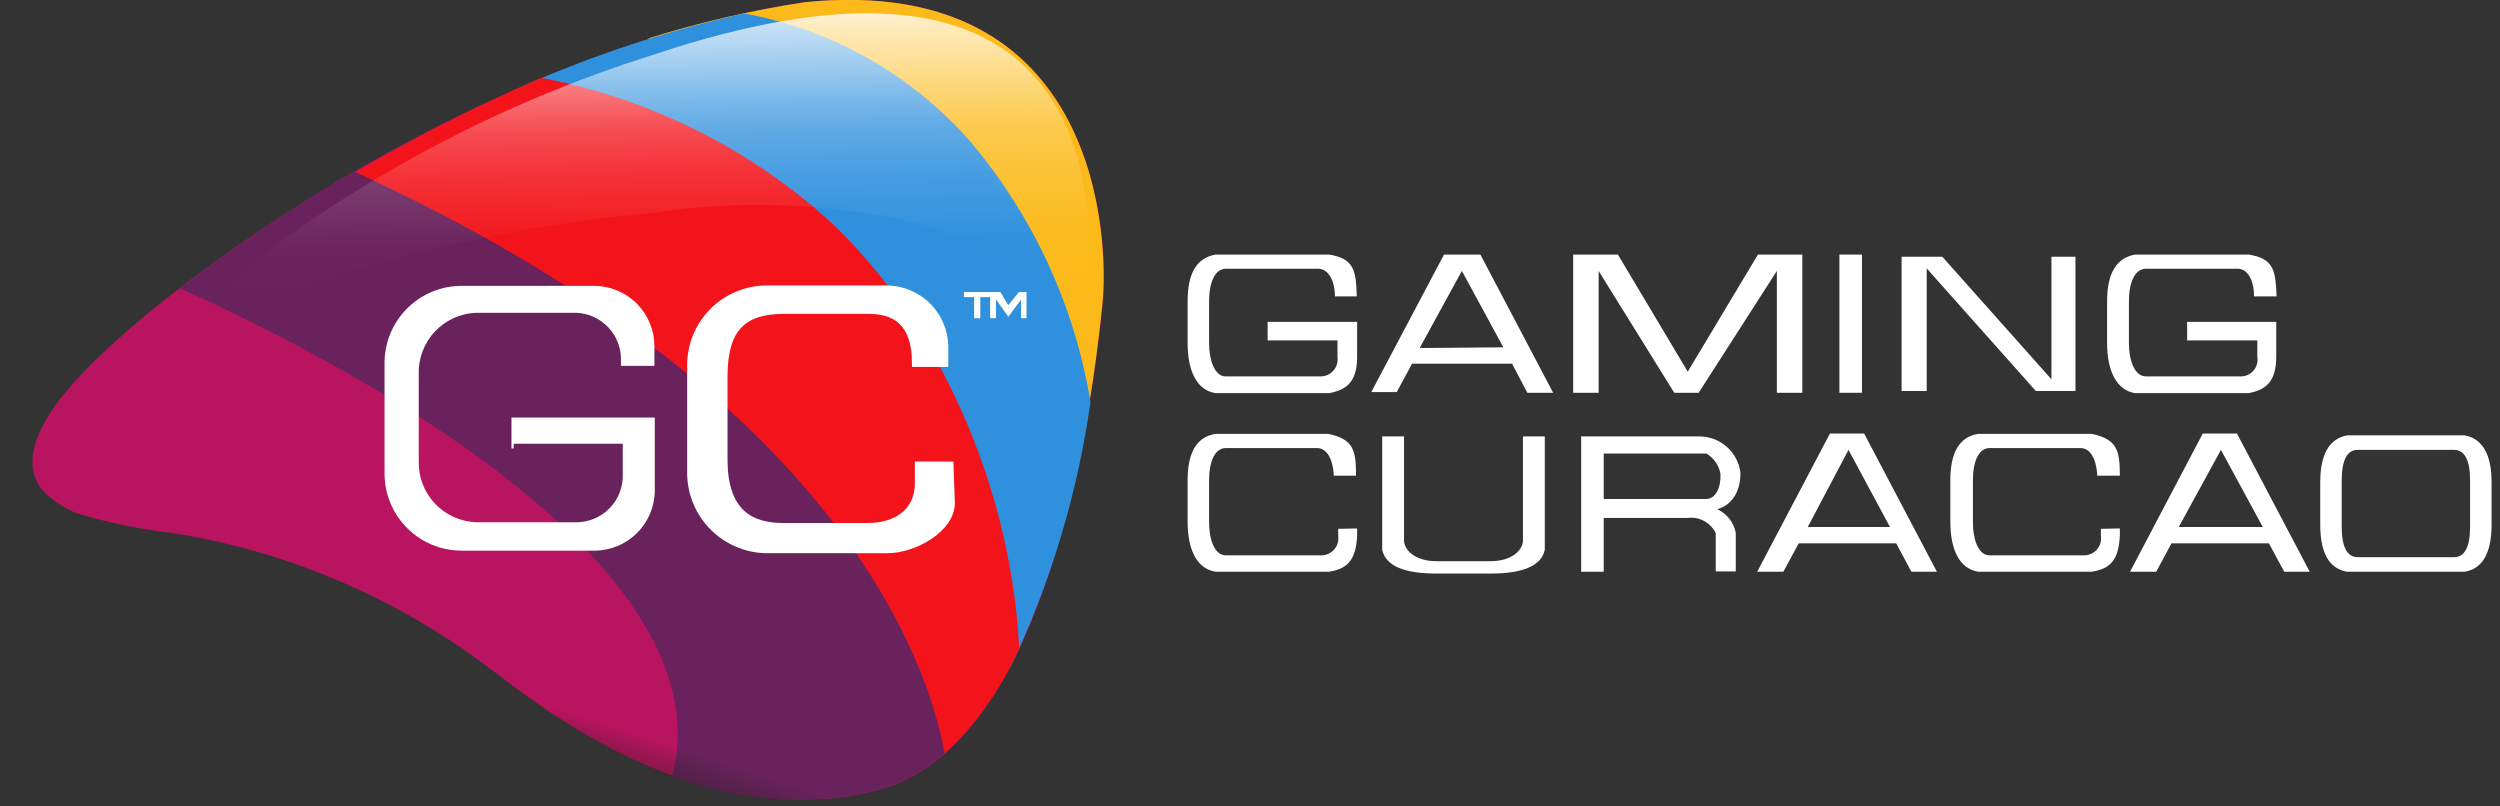
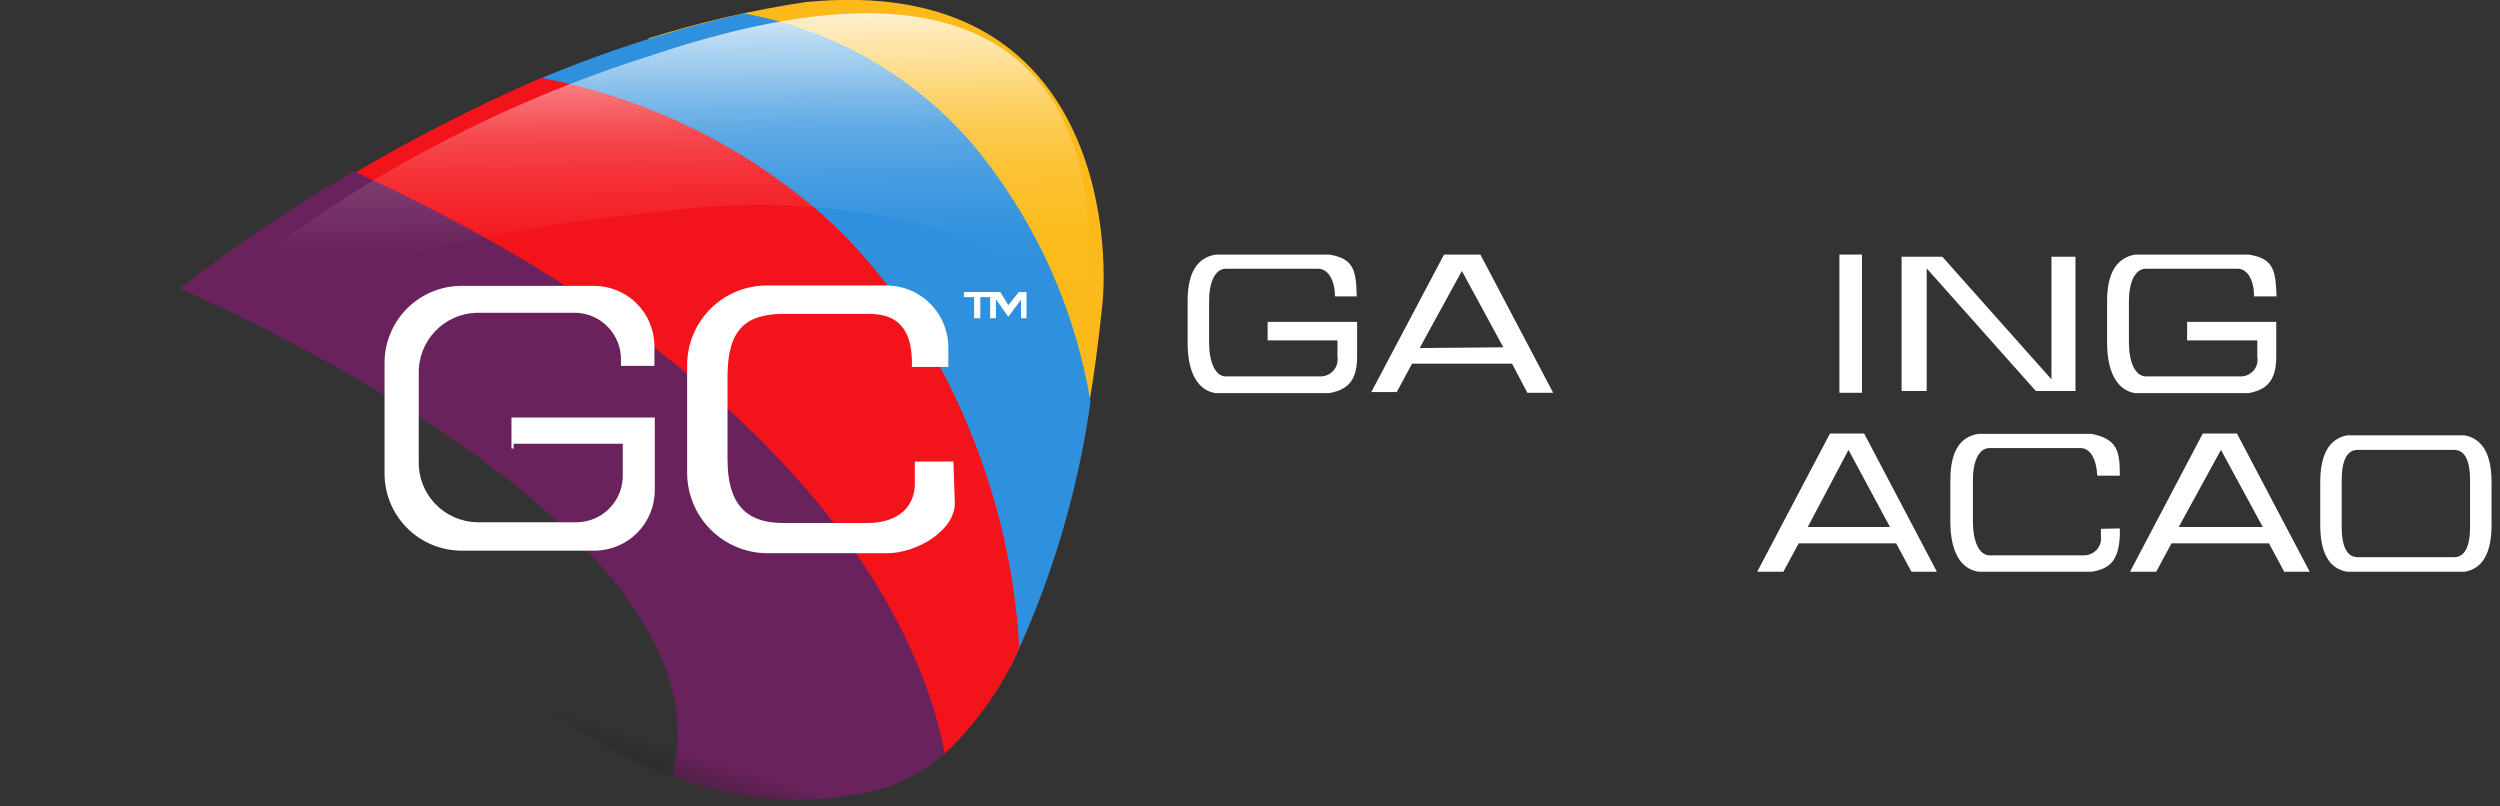
<svg xmlns="http://www.w3.org/2000/svg" width="93" height="30" viewBox="0 0 93 30" fill="none">
  <rect x="0" y="0" width="93" height="30" fill="#333333" stroke="none" />
  <g clip-path="url(#clip0_5365_5425)">
-     <path d="M49.781 19.672V19.928C49.795 20.018 49.789 20.11 49.764 20.198C49.739 20.285 49.696 20.366 49.636 20.436C49.578 20.505 49.504 20.561 49.422 20.599C49.34 20.638 49.25 20.658 49.159 20.659H45.6C45.194 20.659 44.978 20.104 44.978 19.414V17.858C44.978 17.168 45.194 16.668 45.6 16.668H48.996C49.375 16.668 49.592 17.114 49.619 17.696H50.444C50.444 16.762 50.363 16.343 49.416 16.14H45.222C44.518 16.248 44.18 16.83 44.18 17.858V19.414C44.18 20.443 44.518 21.16 45.222 21.268H49.443C50.106 21.16 50.444 20.862 50.485 19.915V19.658L49.781 19.672Z" fill="white" />
    <path d="M78.154 19.672V19.928C78.168 20.018 78.162 20.11 78.137 20.198C78.112 20.285 78.069 20.366 78.01 20.436C77.951 20.505 77.877 20.561 77.795 20.599C77.713 20.638 77.623 20.658 77.532 20.659H74.014C73.608 20.659 73.392 20.104 73.392 19.414V17.858C73.392 17.168 73.608 16.668 74.014 16.668H77.397C77.775 16.668 77.992 17.114 78.019 17.696H78.858C78.858 16.762 78.763 16.343 77.816 16.14H73.595C72.891 16.248 72.553 16.83 72.553 17.858V19.414C72.553 20.443 72.891 21.16 73.595 21.268H77.816C78.479 21.16 78.817 20.862 78.858 19.915V19.658L78.154 19.672Z" fill="white" />
    <path d="M66.911 20.213L66.342 21.268H65.368L68.074 16.127H69.346L72.052 21.268H71.105L70.537 20.213H66.911ZM70.307 19.604L68.764 16.736L67.249 19.604H70.307Z" fill="white" />
    <path d="M80.779 20.213L80.211 21.268H79.237L81.943 16.127H83.215L85.921 21.268H84.973L84.405 20.213H80.779ZM84.175 19.604L82.619 16.736L81.05 19.604H84.175Z" fill="white" />
    <path d="M50.485 13.272C50.485 14.192 50.106 14.503 49.443 14.625H45.222C44.518 14.517 44.18 13.8 44.18 12.758V11.202C44.18 10.16 44.518 9.592 45.222 9.47H49.443C50.39 9.619 50.444 10.092 50.471 11.026H49.66C49.66 10.444 49.416 9.998 49.037 9.998H45.6C45.194 9.998 44.978 10.512 44.978 11.202V12.744C44.978 13.434 45.194 14.003 45.6 14.003H49.132C49.223 14.002 49.312 13.981 49.395 13.943C49.477 13.904 49.55 13.848 49.609 13.779C49.669 13.71 49.712 13.629 49.737 13.541C49.762 13.454 49.768 13.362 49.754 13.272V12.663H47.156V11.973H50.485V13.272Z" fill="white" />
    <path d="M84.676 13.272C84.676 14.192 84.297 14.503 83.648 14.625H79.426C78.736 14.517 78.384 13.8 78.384 12.758V11.202C78.384 10.16 78.736 9.592 79.426 9.47H83.648C84.608 9.619 84.649 10.092 84.689 11.026H83.851C83.851 10.444 83.621 9.997 83.242 9.997H79.832C79.413 9.997 79.196 10.512 79.196 11.202V12.744C79.196 13.434 79.413 14.002 79.832 14.002H83.364C83.454 14.002 83.543 13.982 83.625 13.943C83.707 13.904 83.78 13.848 83.838 13.778C83.895 13.709 83.938 13.628 83.961 13.54C83.984 13.453 83.988 13.361 83.972 13.272V12.663H81.361V11.973H84.676V13.272Z" fill="white" />
    <path d="M52.528 13.529L51.959 14.584H51.012L53.718 9.47H55.071L57.777 14.611H56.817L56.248 13.529H52.528ZM55.924 12.92L54.381 10.079L52.812 12.947L55.924 12.92Z" fill="white" />
-     <path d="M59.469 10.079V14.611H58.522V9.47H60.186L62.784 13.827L65.395 9.47H67.046V14.611H66.099V10.079L63.19 14.611H62.283L59.469 10.079Z" fill="white" />
    <path d="M69.265 14.611H68.426V9.47H69.265V14.611Z" fill="white" />
    <path d="M76.314 14.111V9.551H77.207V14.544H75.732L71.673 9.984V14.544H70.74V9.551H72.255L76.314 14.111Z" fill="white" />
-     <path d="M57.466 16.235V20.456C57.331 21.052 56.654 21.336 55.45 21.336H53.434C52.23 21.336 51.554 21.052 51.418 20.456V16.235H52.23V20.104C52.23 20.456 52.636 20.876 53.434 20.876H55.45C56.249 20.876 56.654 20.456 56.654 20.104V16.235H57.466Z" fill="white" />
-     <path d="M58.819 21.268V16.235H63.19C63.57 16.229 63.94 16.363 64.227 16.613C64.514 16.863 64.699 17.21 64.746 17.588C64.746 18.779 63.88 18.941 63.88 18.941C64.056 19.022 64.212 19.144 64.332 19.297C64.452 19.45 64.533 19.629 64.57 19.82V21.255H63.825V19.834C63.733 19.642 63.583 19.484 63.396 19.382C63.209 19.28 62.995 19.239 62.784 19.266H59.658V21.268H58.819ZM59.658 18.562H63.474C63.825 18.562 64.028 18.116 64.001 17.629C63.975 17.471 63.914 17.322 63.822 17.191C63.731 17.06 63.612 16.95 63.474 16.871H59.658V18.562Z" fill="white" />
    <path d="M87.314 21.269C86.651 21.16 86.313 20.579 86.313 19.523V17.94C86.313 16.898 86.651 16.317 87.314 16.195H91.684C92.347 16.317 92.686 16.898 92.686 17.94V19.523C92.686 20.579 92.347 21.16 91.684 21.269H87.314ZM87.706 16.736C87.314 16.736 87.111 17.115 87.111 17.873V19.591C87.111 20.349 87.314 20.727 87.706 20.727H91.292C91.684 20.727 91.887 20.349 91.887 19.591V17.873C91.887 17.115 91.684 16.736 91.292 16.736H87.706Z" fill="white" />
-     <path d="M2.885 19.104C2.452 18.933 2.053 18.686 1.708 18.373C0.558 17.223 1.64 15.545 2.466 14.557C5.537 10.823 17.863 1.866 29.946 0.08C41.014 -1.03 41.27 9.078 41.014 11.378C40.756 13.678 39.376 27.614 32.706 29.373C26.035 31.132 20.15 26.302 18.147 24.813C14.716 22.223 10.702 20.514 6.457 19.834C5.247 19.696 4.052 19.452 2.885 19.104Z" fill="#B9145F" />
-     <path d="M29.946 0.08C27.965 0.38 26.011 0.832 24.101 1.433C24.818 1.609 25.453 1.812 26.211 2.001C31.123 3.354 36.237 6.358 38.497 11.121C39.331 12.928 39.901 14.847 40.188 16.817C40.702 14.287 40.919 12.162 41 11.405C41.27 9.078 41.013 -1.03 29.946 0.08Z" fill="#FCBA1A" />
+     <path d="M29.946 0.08C27.965 0.38 26.011 0.832 24.101 1.433C24.818 1.609 25.453 1.812 26.211 2.001C39.331 12.928 39.901 14.847 40.188 16.817C40.702 14.287 40.919 12.162 41 11.405C41.27 9.078 41.013 -1.03 29.946 0.08Z" fill="#FCBA1A" />
    <path d="M19.419 3.219C21.882 7.075 33.531 19.685 33.531 19.685C33.531 19.685 36.521 23.555 37.59 24.813C39.08 21.697 40.084 18.37 40.567 14.95C39.978 11.395 38.445 8.063 36.129 5.303C33.937 2.788 30.955 1.094 27.673 0.499C24.84 1.135 22.075 2.046 19.419 3.219Z" fill="#2F90DD" />
    <path d="M35.114 28.061C36.306 26.948 37.259 25.604 37.915 24.11C37.59 17.602 34.424 10.945 29.797 7.319C26.983 5.083 23.667 3.565 20.136 2.895C17.553 4.014 15.049 5.307 12.64 6.764C15.658 9.822 32.787 25.883 35.114 28.061Z" fill="#F3141B" />
    <path d="M32.706 29.373C33.61 29.113 34.443 28.651 35.141 28.02C34.519 24.596 31.163 14.625 13.154 6.371C10.91 7.687 8.75 9.142 6.687 10.728C10.502 12.419 27.239 20.361 25.007 28.872C27.458 29.84 30.15 30.015 32.706 29.373Z" fill="#6A225C" />
    <path d="M13.912 9.849C17.276 8.884 20.724 8.241 24.209 7.928C27.5 7.425 30.855 7.549 34.1 8.293C36.589 8.997 39.512 10.539 39.85 13.245C39.938 13.923 39.897 14.612 39.728 15.275C40.299 13.251 40.568 11.153 40.527 9.051C40.418 4.992 38.808 -2.829 24.29 2.042C18.561 3.842 13.216 6.691 8.527 10.444V11.919C10.268 11.096 12.069 10.404 13.912 9.849Z" fill="url(#paint0_linear_5365_5425)" />
    <path d="M35.723 26.194C32.787 27.442 29.54 27.767 26.414 27.127C24.493 26.789 22.734 26.031 20.853 25.571C20.295 25.463 19.721 25.463 19.162 25.571C21.746 27.479 26.942 30.983 32.692 29.373C33.687 29.033 34.604 28.499 35.391 27.802C36.178 27.105 36.82 26.26 37.279 25.314C36.783 25.646 36.263 25.94 35.723 26.194Z" fill="url(#paint1_linear_5365_5425)" />
    <path opacity="0.5" d="M39.228 18.061C39.228 18.061 39.322 17.804 39.458 17.344C39.404 17.588 39.322 17.831 39.228 18.061Z" fill="url(#paint2_radial_5365_5425)" />
    <path d="M24.344 13.61V12.88C24.344 12.284 24.108 11.713 23.686 11.291C23.265 10.87 22.694 10.634 22.098 10.634H17.187C16.807 10.632 16.43 10.706 16.079 10.851C15.727 10.996 15.408 11.209 15.14 11.478C14.872 11.748 14.66 12.068 14.517 12.42C14.373 12.772 14.301 13.149 14.305 13.529V17.588C14.301 17.968 14.373 18.345 14.517 18.697C14.66 19.049 14.872 19.369 15.14 19.639C15.408 19.908 15.727 20.122 16.079 20.267C16.43 20.412 16.807 20.485 17.187 20.484H22.112C22.707 20.484 23.279 20.247 23.7 19.826C24.121 19.405 24.358 18.833 24.358 18.238V15.532H19.027V16.682H19.108V16.506H23.167V17.642C23.174 17.87 23.137 18.096 23.056 18.309C22.976 18.522 22.854 18.717 22.698 18.883C22.543 19.049 22.356 19.182 22.148 19.276C21.941 19.369 21.717 19.421 21.489 19.428H17.728C17.436 19.419 17.15 19.353 16.884 19.234C16.618 19.114 16.378 18.943 16.178 18.731C15.979 18.518 15.823 18.269 15.719 17.996C15.616 17.723 15.568 17.433 15.577 17.142V13.921C15.568 13.63 15.616 13.34 15.719 13.067C15.823 12.794 15.979 12.545 16.178 12.332C16.378 12.12 16.618 11.949 16.884 11.829C17.15 11.71 17.436 11.644 17.728 11.635H21.422C21.649 11.642 21.873 11.694 22.081 11.787C22.288 11.881 22.475 12.014 22.631 12.18C22.787 12.346 22.908 12.541 22.989 12.754C23.069 12.967 23.107 13.193 23.099 13.421V13.61H24.344Z" fill="white" />
    <path d="M35.466 17.169H34.032V17.994C34.032 18.82 33.45 19.456 32.259 19.456H29.147C27.984 19.456 27.064 18.995 27.064 17.088V14.003C27.064 12.244 27.754 11.676 29.161 11.676H32.313C33.206 11.676 33.924 12.041 33.924 13.502V13.651H35.277V12.92C35.277 12.31 35.034 11.725 34.603 11.294C34.172 10.863 33.587 10.62 32.976 10.62H28.525C27.739 10.62 26.985 10.932 26.43 11.488C25.874 12.044 25.562 12.797 25.562 13.583V17.588C25.562 18.379 25.875 19.138 26.433 19.698C26.991 20.258 27.748 20.575 28.538 20.579H33.017C34.059 20.579 35.52 19.767 35.52 18.711L35.466 17.169Z" fill="white" />
    <path d="M37.198 10.864H35.858V11.053H37.198V10.864Z" fill="white" />
    <path d="M36.467 11.012H36.237V11.838H36.467V11.012Z" fill="white" />
    <path d="M36.833 11.012V11.838H37.049V11.134L37.509 11.784L37.983 11.148V11.838H38.186V10.864H37.902L37.509 11.351L37.212 10.864L36.833 11.012Z" fill="white" />
  </g>
  <defs>
    <linearGradient id="paint0_linear_5365_5425" x1="24.818" y1="29.427" x2="24.358" y2="-0.448" gradientUnits="userSpaceOnUse">
      <stop offset="0.62" stop-color="white" stop-opacity="0" />
      <stop offset="0.68" stop-color="white" stop-opacity="0.01" />
      <stop offset="0.72" stop-color="white" stop-opacity="0.06" />
      <stop offset="0.77" stop-color="white" stop-opacity="0.13" />
      <stop offset="0.82" stop-color="white" stop-opacity="0.23" />
      <stop offset="0.86" stop-color="white" stop-opacity="0.37" />
      <stop offset="0.9" stop-color="white" stop-opacity="0.53" />
      <stop offset="0.95" stop-color="white" stop-opacity="0.72" />
      <stop offset="0.99" stop-color="white" stop-opacity="0.94" />
      <stop offset="1" stop-color="white" />
    </linearGradient>
    <linearGradient id="paint1_linear_5365_5425" x1="25.332" y1="34.474" x2="27.253" y2="28.48" gradientUnits="userSpaceOnUse">
      <stop stop-color="#231F20" />
      <stop offset="0.37" stop-color="#231F20" stop-opacity="0.91" />
      <stop offset="0.67" stop-color="#231F20" stop-opacity="0.62" />
      <stop offset="0.94" stop-color="#231F20" stop-opacity="0.14" />
      <stop offset="1" stop-color="#231F20" stop-opacity="0" />
    </linearGradient>
    <radialGradient id="paint2_radial_5365_5425" cx="0" cy="0" r="1" gradientUnits="userSpaceOnUse" gradientTransform="translate(23.474 18.598) rotate(11.612) scale(26.449 15.244)">
      <stop offset="0.42" stop-color="white" stop-opacity="0" />
      <stop offset="0.5" stop-color="white" stop-opacity="0.01" />
      <stop offset="0.57" stop-color="white" stop-opacity="0.06" />
      <stop offset="0.64" stop-color="white" stop-opacity="0.13" />
      <stop offset="0.71" stop-color="white" stop-opacity="0.23" />
      <stop offset="0.78" stop-color="white" stop-opacity="0.37" />
      <stop offset="0.85" stop-color="white" stop-opacity="0.53" />
      <stop offset="0.92" stop-color="white" stop-opacity="0.72" />
      <stop offset="0.98" stop-color="white" stop-opacity="0.94" />
      <stop offset="1" stop-color="white" />
    </radialGradient>
    <clipPath id="clip0_5365_5425">
      <rect width="91.993" height="29.767" fill="white" transform="translate(0.95)" />
    </clipPath>
  </defs>
</svg>